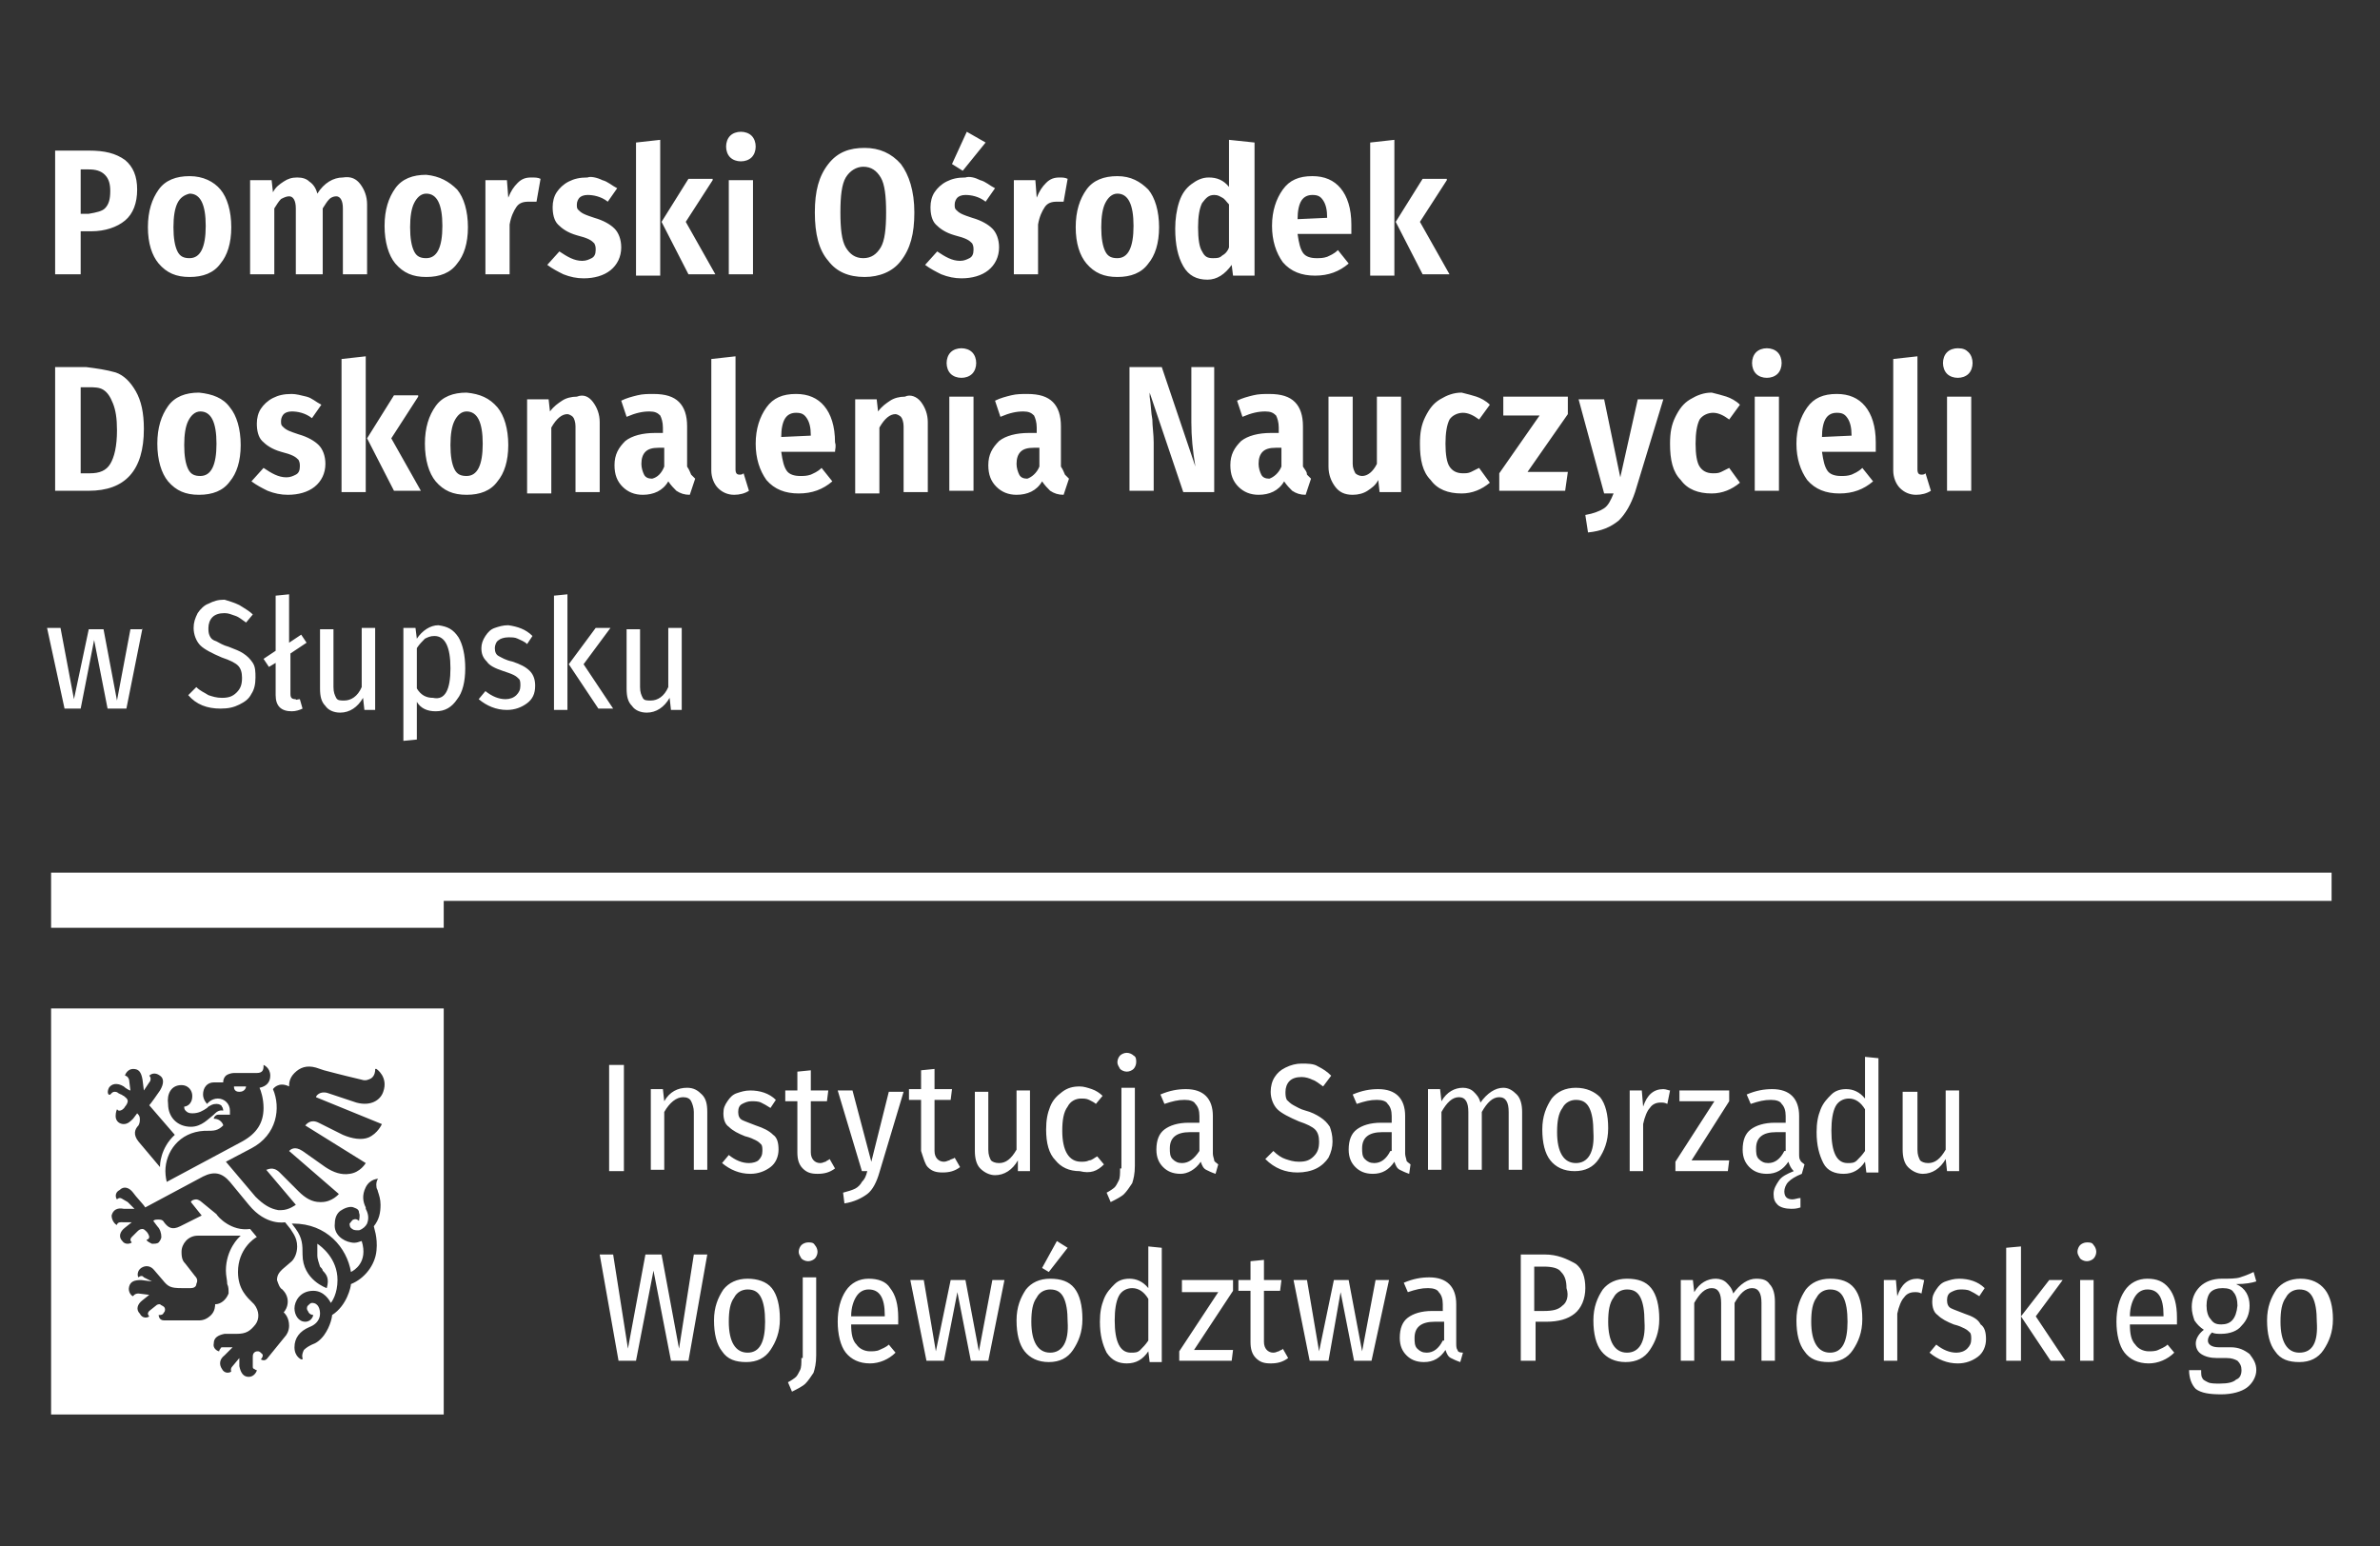
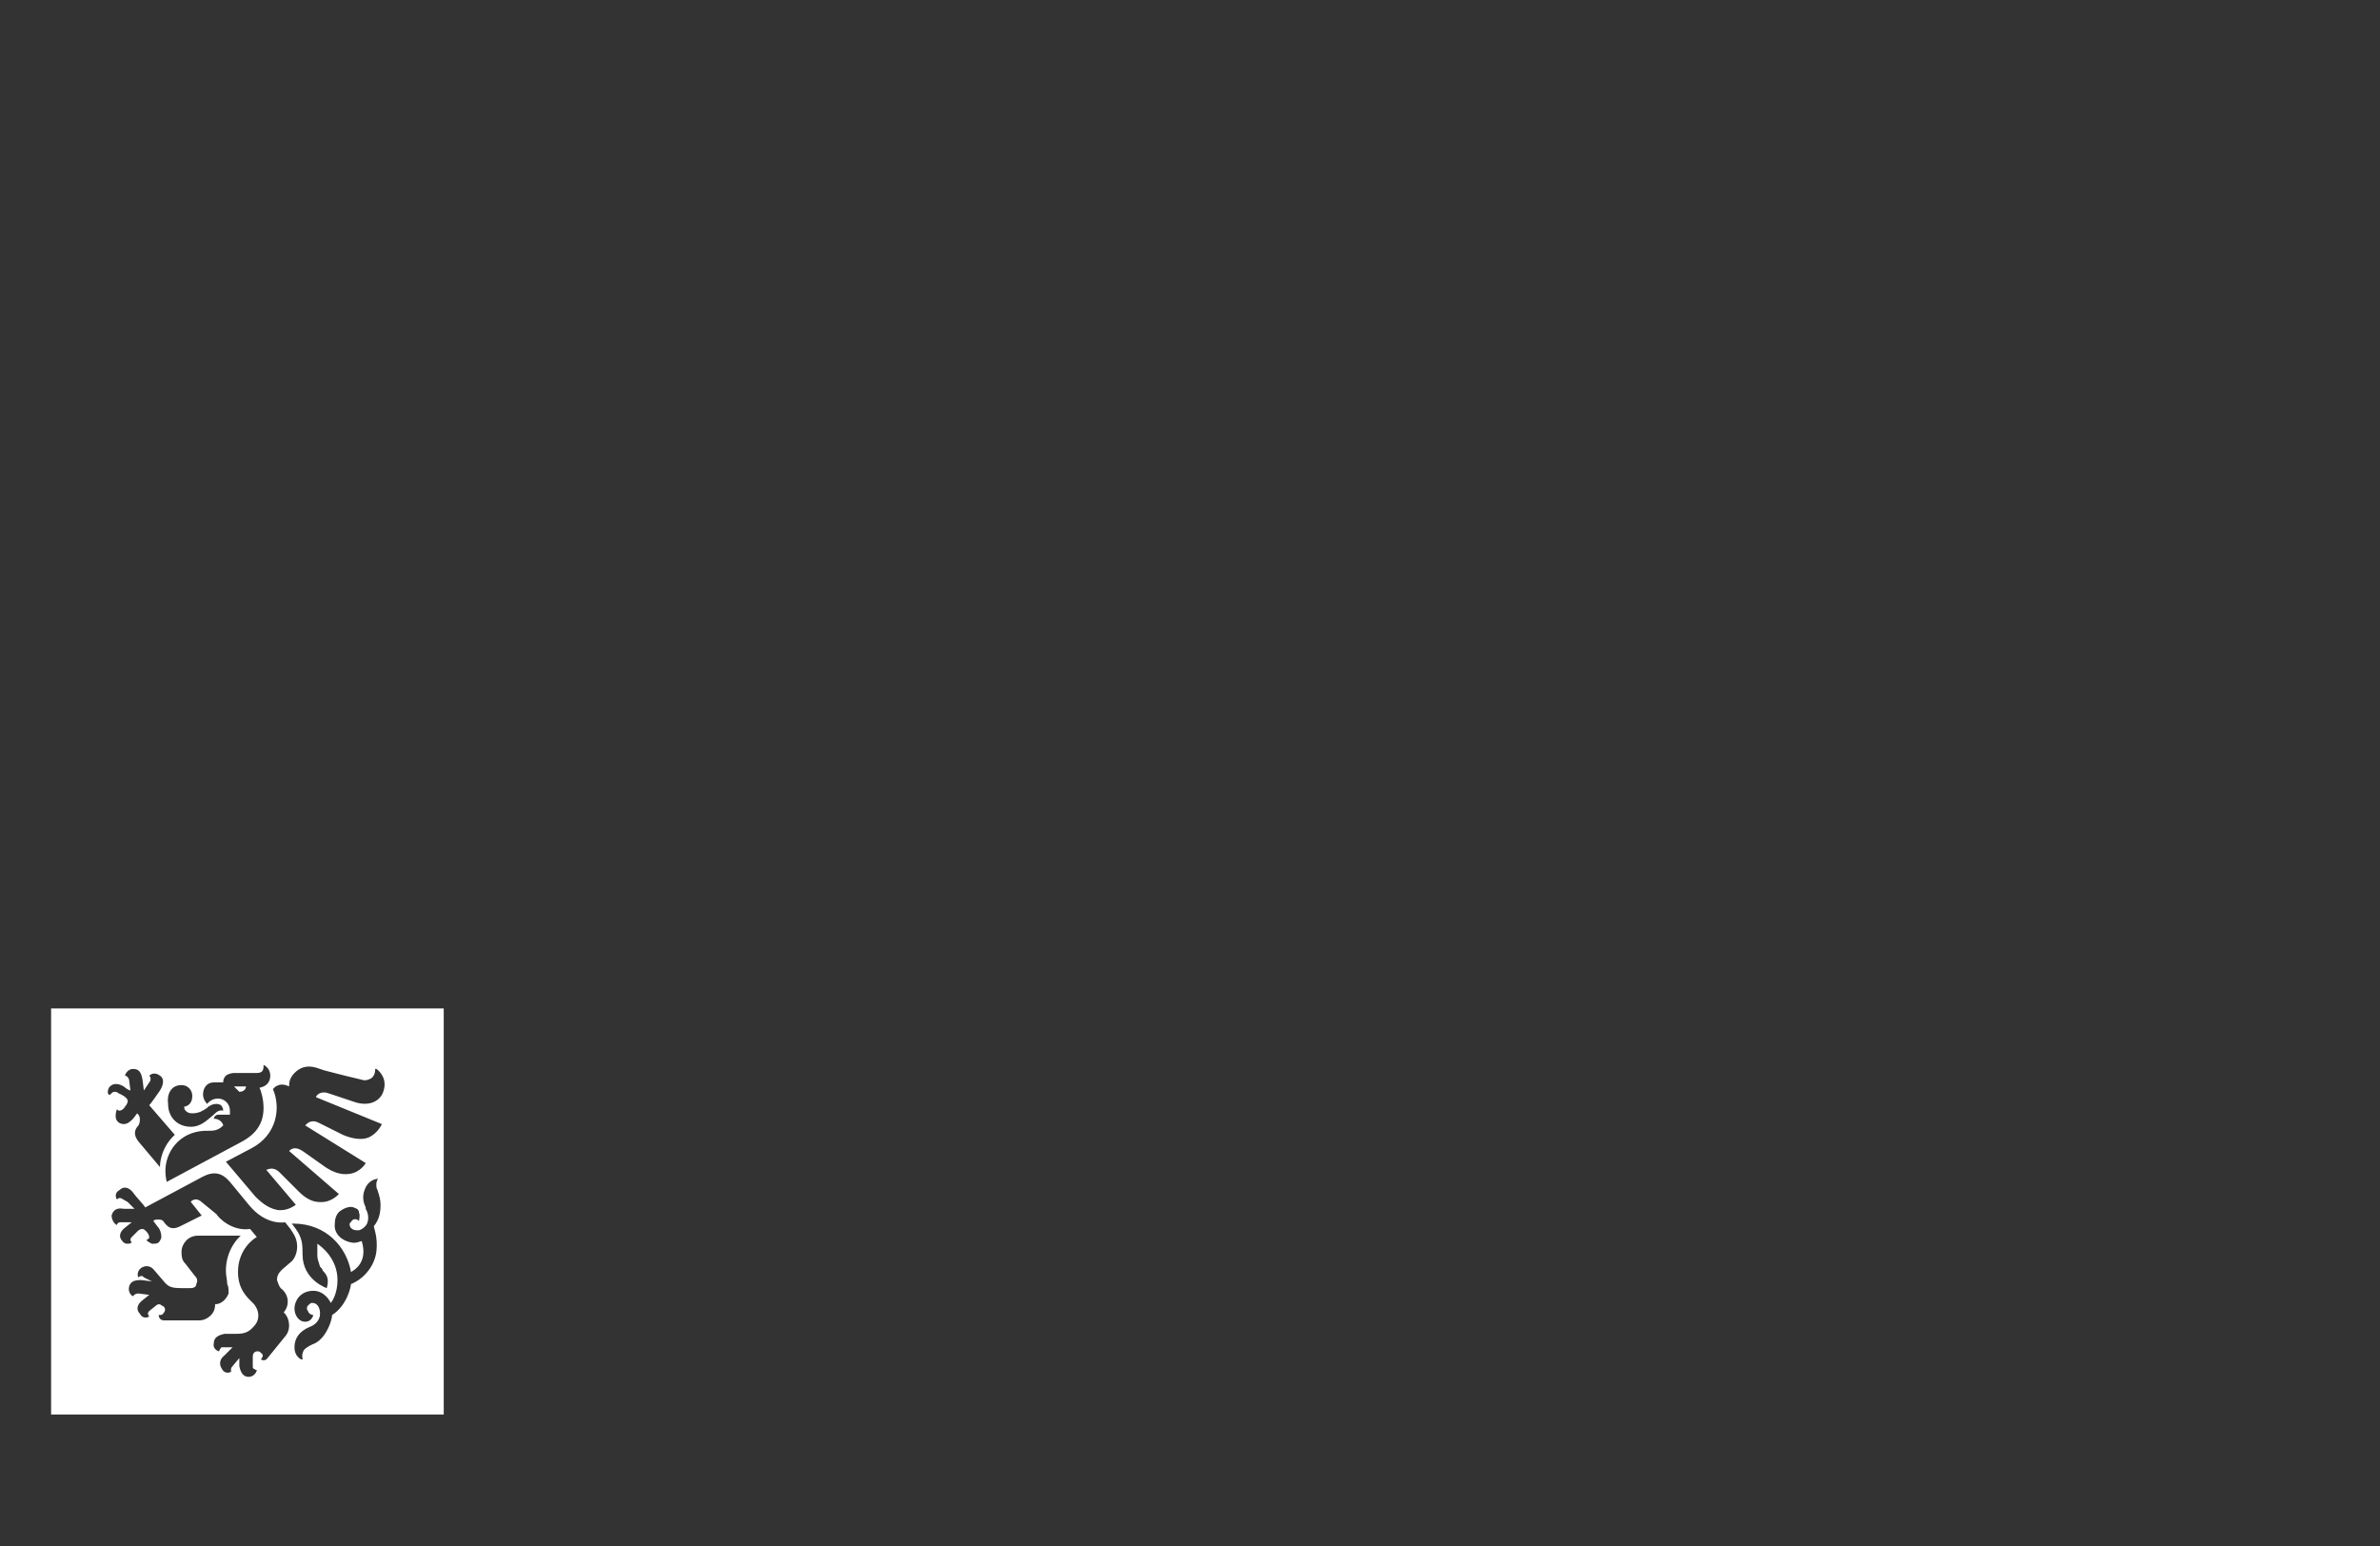
<svg xmlns="http://www.w3.org/2000/svg" xml:space="preserve" id="Warstwa_1" width="177" height="115" x="0" y="0" style="enable-background:new 0 0 177 115" version="1.1">
  <rect width="100%" height="100%" fill="#333333" stroke="none" />
  <style>.st0{fill:#fff}.st1{fill:none}</style>
  <path d="M3.8 75v30.2H33V75H3.8zm12.1 5.5h.7c0-.1 0-.3.2-.5.1-.1.4-.2.6-.2h1.7c.4 0 .5-.2.5-.5v-.1s.5.2.5.8c0 .5-.3.8-.8.9.1.2.3.8.3 1.5 0 1.1-.5 1.9-1.6 2.5l-5.6 3s-.1-.4-.1-.8c0-1.4 1-2.9 2.9-3h.2c.5 0 .8 0 1.2-.4 0-.1-.2-.5-.7-.5 0 0 0-.1.1-.2s.2-.1.3-.1h.8v-.3c0-.5-.4-.9-.9-.9s-.8.4-.8.4-.3-.3-.3-.7c0-.5.3-.9.8-.9zm-2.4.2c.5 0 .8.4.8.8 0 .7-.5.8-.6.8 0 .1 0 .2.1.3.1.1.2.2.5.2.5 0 .8-.2 1.1-.4l.1-.1c.2-.1.3-.2.6-.2.2 0 .4.1.4.2.1.1.1.3.1.3s-.3-.1-.6.2l-.1.1c-.4.3-.9.9-1.7.9-1 0-1.7-.7-1.7-1.7-.1-.7.2-1.4 1-1.4zm-5.4.2c.2-.3.6-.4 1.1-.1.1.1.4.3.5.3l-.1-.8c-.1-.3-.3-.3-.3-.3 0-.1.2-.5.6-.5.4 0 .6.2.7.8l.1.8.4-.6c.1-.1.1-.2.1-.3 0-.1-.1-.2-.1-.2.1-.1.4-.3.8 0 .3.2.3.6 0 1.1-.2.3-.7 1-.8 1.1l1.9 2.2c-1.1 1-1.1 2.3-1.1 2.3v.1l-1.6-1.9c-.4-.5-.3-.9 0-1.2.1-.2.1-.3.1-.5s-.1-.3-.2-.4l-.3.4c-.2.2-.4.4-.7.4-.3 0-.6-.2-.6-.6 0-.3.1-.5.1-.5.1.1.1.1.2.1s.3-.1.4-.3c.1-.1.2-.3.2-.4 0-.2-.2-.3-.3-.4-.1 0-.1-.1-.2-.1l-.2-.1c-.1-.1-.2-.1-.3-.1-.1 0-.2.1-.2.1-.2.3-.4 0-.2-.4zm4.1 17.3c-.4 0-.4-.4-.4-.4.2 0 .3 0 .4-.2.1-.1.1-.3 0-.4-.1-.1-.2-.1-.3-.2-.1 0-.2 0-.3.1l-.5.4c-.1.1-.1.2-.1.2 0 .1.1.2.1.2-.1.1-.5.2-.7-.2-.3-.3-.2-.7.2-1l.5-.4-.8-.1c-.3 0-.4.2-.4.2-.1 0-.4-.3-.3-.7.1-.4.4-.5.9-.5l.8.1-.6-.3c-.1-.1-.1-.1-.2-.1s-.2.1-.2.1c-.1-.1-.1-.5.2-.7.3-.2.7-.2 1 .2l.6.7c.4.5.6.6 1.4.6h.7c.2 0 .4-.1.4-.3.1-.2.1-.4-.1-.6l-.7-.9c-.2-.2-.3-.4-.3-.9 0-.6.5-1.2 1.2-1.2h3.2l-.1.1s-1 .9-1 2.5c0 .4.1.7.1 1 .1.2.1.4.1.7-.2.5-.6.8-1 .8 0 .1 0 .5-.3.8-.3.3-.6.4-.9.4h-2.6zm8.8-2.3c.2.2.4.5.4.9s-.2.7-.3.8c.1.1.4.4.4 1 0 .4-.2.7-.3.8l-1.3 1.6c-.2.3-.5.1-.5.1.1-.1.2-.3.1-.4-.1-.1-.2-.2-.3-.2-.1 0-.2 0-.3.1-.1.1-.1.2-.1.4v.6c0 .1 0 .2.1.2.1.1.2.1.2.1 0 .1-.2.5-.6.5-.4 0-.6-.3-.7-.8v-.6l-.5.6c-.2.2-.1.4-.1.4-.1.1-.5.2-.7-.2-.2-.3-.2-.7.2-1l.6-.6h-.7c-.1 0-.2 0-.2.1-.1.1-.1.2-.1.2-.1 0-.5-.2-.4-.6 0-.4.3-.6.8-.7h.9c.7 0 1-.2 1.4-.7.3-.4.3-1-.1-1.5l-.1-.1c-.4-.4-1.1-1-1.1-2.3 0-1.7 1.2-2.5 1.4-2.6l-.5-.6c-1.4.2-2.4-.9-2.5-1.1l-1.1-.9c-.1-.1-.3-.2-.4-.2-.2 0-.4.1-.4.2l.8 1-1.6.8c-.6.3-.9.1-1.2-.3-.1-.2-.3-.2-.4-.2-.2 0-.3 0-.4.1l.3.4c.2.2.3.5.3.8 0 .1-.1.3-.2.4-.1.1-.3.1-.5.1-.2-.1-.4-.2-.4-.3.1 0 .2-.1.2-.2s-.1-.3-.2-.4c-.1-.1-.2-.2-.3-.2-.2 0-.3.1-.4.2l-.4.4c-.1.1-.1.2-.1.2 0 .1.1.2.1.2-.1.1-.5.2-.7-.1-.3-.3-.2-.7.2-1l.5-.4H9c-.3 0-.3.2-.3.2-.1 0-.4-.3-.4-.7.1-.4.4-.6.9-.5h.8l-.5-.5c-.5-.3-.5-.3-.6-.3-.1 0-.2.1-.2.1-.1-.1-.2-.5.2-.7.3-.3.7-.2 1 .2.2.3.8.9.9 1.1l4.3-2.3c.8-.4 1.4-.3 2 .4l1.4 1.7c1.3 1.6 2.7 1.3 2.7 1.3l.4.5c.1.2.5.6.5 1.3 0 .5-.2.9-.4 1.1l-.7.6c-.2.2-.4.4-.4.8.1.3.2.6.4.7zm7-7.6c0 .1.1.2.1.3.1.3.2.6.2 1 0 .6-.1 1.1-.5 1.6 0 .1.3.8.2 1.8-.1 1.1-.9 2.1-1.9 2.5 0 .2-.3 1.6-1.4 2.3 0 .1-.1.8-.6 1.5-.3.4-.6.6-.9.7-.2.1-.4.2-.6.4-.2.4-.1.6-.1.6v.1h-.1s-.5-.2-.5-.9.4-1.2 1.1-1.5c.8-.3.8-.9.8-1 0-.3-.1-.8-.6-.8-.1 0-.2.1-.3.2-.1.1-.1.3 0 .4.1.3.4.3.4.3s-.1.5-.6.5-.8-.5-.8-1 .4-1.3 1.4-1.3c.8 0 1.2.7 1.3.9.1-.1.5-.7.5-1.7 0-1.6-1.2-2.5-1.5-2.7v.9c0 .2.1.5.2.8.1.1.2.2.2.3.3.3.5.6.3 1.3 0 0-1.8-.6-1.8-2.5 0-.7 0-1.2-.5-1.9l-.3-.4h.1c2.5 0 4 1.8 4.3 3.6.2-.1 1.3-.7.8-2.3-.1 0-.4.2-.8.1-.6-.1-1.3-.6-1.2-1.4 0-.6.3-.9.5-1 .3-.2.7-.3.9-.2.3.1.4.2.4.4.1.2 0 .5 0 .6 0 0-.2-.2-.4-.1-.1 0-.2.2-.3.3 0 .1 0 .3.2.4.1.1.3.1.5.1.3-.1.5-.3.6-.5.2-.5 0-.9-.1-1.1v-.1c-.2-.4-.3-.9 0-1.5s.9-.7 1.2-.6h.1-.1c-.1-.3-.5 0-.4.6zm.5-7.1c-.2.6-.9 1.1-2 .8l-2.1-.7c-.6-.2-.9.2-.9.3l4.9 2s-.3.7-1 1c-.5.2-1.2.1-1.9-.2l-1.8-.9c-.6-.3-.9.1-1 .2l4.5 2.8s-.4.7-1.2.8c-.6.1-1.2-.1-1.8-.5l-1.7-1.2c-.6-.4-.9-.1-1 0l3.7 3.2s-.5.6-1.3.6h-.1c-.6 0-1.1-.3-1.6-.8l-1.4-1.4c-.5-.5-.9-.2-1-.2l2.2 2.6s-.5.4-1.1.4h-.2c-.6-.1-1.1-.4-1.7-1l-2.2-2.6 1.9-1c1.9-1 2.2-3 1.6-4.4 0 0 .4-.6 1.2-.2 0-.2 0-.6.4-1s.9-.6 1.6-.4l.6.2c.4.1 1.1.3 2.8.7.3.1.5 0 .7-.1.3-.2.3-.6.3-.6v-.1h.1s.9.6.5 1.7z" class="st0" />
-   <path d="M17.8 81.2c.4 0 .5-.3.5-.4h-.9c0 .1 0 .4.4.4z" class="st0" />
+   <path d="M17.8 81.2c.4 0 .5-.3.5-.4h-.9z" class="st0" />
  <path d="M117.2 81.8c-.5 0-.8.2-1 .6-.2.4-.4 1-.4 1.8 0 1.6.5 2.3 1.4 2.3.9 0 1.4-.8 1.4-2.4 0-.8-.1-1.4-.3-1.8-.3-.3-.7-.5-1.1-.5zM121 95.9c-.5 0-.8.2-1 .6-.2.4-.4 1-.4 1.8 0 1.6.5 2.3 1.4 2.3.9 0 1.4-.8 1.4-2.4 0-.8-.1-1.4-.3-1.8-.3-.3-.6-.5-1.1-.5zM64.6 95.8c-.4 0-.7.2-.9.5-.2.3-.3.8-.4 1.5h2.5v-.1c0-1.2-.4-1.9-1.2-1.9zM137.5 81.8c-.4 0-.7.2-1 .6s-.4 1-.3 1.8c0 .8.1 1.4.3 1.8.2.4.5.6.9.6.3 0 .5-.1.7-.2.2-.2.4-.4.6-.7v-3c-.3-.7-.7-.9-1.2-.9zM55.6 95.9c-.5 0-.8.2-1 .6-.2.4-.4 1-.4 1.8 0 1.6.5 2.3 1.4 2.3.9 0 1.4-.8 1.4-2.4 0-.8-.1-1.4-.3-1.8-.3-.3-.7-.5-1.1-.5zM130.6 85.4c0 .4.1.6.2.8.2.2.4.3.7.3.5 0 .9-.3 1.2-.9v-1.4h-.7c-.9-.1-1.4.4-1.4 1.2zM136.1 95.9c-.5 0-.8.2-1 .6-.2.4-.4 1-.4 1.8 0 1.6.5 2.3 1.4 2.3.9 0 1.4-.8 1.4-2.4 0-.8-.1-1.4-.3-1.8-.3-.3-.7-.5-1.1-.5zM89.1 84.1h-.7c-1 0-1.5.4-1.5 1.2 0 .4.1.6.2.8.2.2.4.3.7.3.5 0 .9-.3 1.2-.9v-1.4zM105.1 99.5c0 .4.1.6.2.8.2.2.4.3.7.3.5 0 .9-.3 1.2-.9v-1.4h-.7c-.9-.1-1.4.4-1.4 1.2zM101.3 85.4c0 .4.1.6.2.8.2.2.4.3.7.3.5 0 .9-.3 1.2-.9v-1.4h-.7c-.9-.1-1.4.4-1.4 1.2zM78.1 95.9c-.5 0-.8.2-1 .6-.2.4-.4 1-.4 1.8 0 1.6.5 2.3 1.4 2.3.9 0 1.4-.8 1.4-2.4 0-.8-.1-1.4-.3-1.8-.3-.3-.6-.5-1.1-.5zM84.2 95.9c-.4 0-.7.2-1 .6s-.4 1-.3 1.8c0 .8.1 1.4.3 1.8.2.4.5.6.9.6.3 0 .5-.1.7-.2.2-.2.4-.4.6-.7v-3c-.3-.7-.7-.9-1.2-.9zM114.9 94.2h-.7v3.3h.7c.6 0 1.1-.1 1.4-.4.3-.3.4-.7.4-1.3 0-.6-.1-1-.4-1.2-.4-.3-.8-.4-1.4-.4zM159.7 95.8c-.4 0-.7.2-.9.5-.2.3-.3.8-.4 1.5h2.5v-.1c0-1.2-.4-1.9-1.2-1.9zM171.1 95.9c-.5 0-.8.2-1 .6-.2.4-.4 1-.4 1.8 0 1.6.5 2.3 1.4 2.3.9 0 1.4-.8 1.4-2.4 0-.8-.1-1.4-.3-1.8-.3-.3-.7-.5-1.1-.5zM165.2 95.8c-.4 0-.7.1-.9.3-.2.2-.3.6-.3 1s.1.8.3 1c.2.2.5.4.8.4.8 0 1.1-.5 1.1-1.4 0-.4-.1-.8-.3-1-.1-.2-.3-.3-.7-.3z" class="st1" />
-   <path d="M45.3 79.2h1.1v7.9h-1.1zM52.6 87.1v-4.4c0-.6-.1-1-.4-1.3-.3-.3-.6-.5-1.1-.5-.7 0-1.3.3-1.7 1l-.1-.9h-.9v6h1v-4.3c.4-.7.9-1.1 1.4-1.1.3 0 .5.1.6.3.1.2.2.5.2.8V87h1zM55.7 86.5c-.5 0-1-.2-1.5-.6l-.5.6c.6.5 1.3.8 2.1.8.6 0 1.1-.2 1.5-.5.4-.3.6-.8.6-1.3s-.1-.9-.4-1.1c-.3-.3-.7-.5-1.3-.7-.5-.2-.8-.3-1-.4-.2-.1-.3-.3-.3-.6s.1-.5.3-.6c.2-.1.4-.2.7-.2.2 0 .5 0 .7.1.2.1.4.2.7.4l.4-.6c-.5-.5-1.2-.7-1.9-.7-.4 0-.7.1-1 .2-.3.1-.5.3-.7.6-.2.3-.3.5-.3.9s.1.8.4 1c.3.3.7.5 1.2.7.4.1.6.2.8.3.2.1.3.2.4.3.1.1.1.3.1.5 0 .3-.1.5-.3.7-.1.1-.4.2-.7.2zM61.4 86.4c-.1 0-.2.1-.4.1-.4 0-.7-.3-.7-.8v-3.8h1.2l.1-.8h-1.3v-1.5l-1 .1v1.4h-.9v.8h.9v3.8c0 .5.1.9.4 1.2.3.3.6.4 1.1.4.5 0 .9-.1 1.3-.4l-.4-.7c-.1.1-.2.1-.3.2zM64.8 86.4l-1.4-5.3h-1.1l1.8 6h.4c-.1.4-.2.6-.4.8-.1.2-.3.4-.5.5-.2.1-.5.2-.9.3l.1.8c.7-.1 1.3-.4 1.7-.7s.7-.9.9-1.6l1.8-6h-1.1l-1.3 5.2zM69 86.8c.3.3.6.4 1.1.4.5 0 .9-.1 1.3-.4l-.4-.7c-.1.1-.3.1-.4.2-.1 0-.2.1-.4.1-.4 0-.7-.3-.7-.8v-3.8h1.2l.1-.8h-1.3v-1.5l-1 .1V81h-.9v.8h.9v3.8c.2.6.3 1 .5 1.2zM75.7 87.1h.9v-6h-1v4.4c-.4.7-.8 1-1.3 1-.3 0-.5-.1-.6-.2-.1-.2-.2-.4-.2-.8v-4.3h-1v4.4c0 .5.1 1 .4 1.3.3.3.7.5 1.1.5.7 0 1.3-.4 1.7-1.1v.8zM82.1 86.6l-.5-.6c-.2.1-.4.3-.6.3-.2.1-.4.1-.6.1-.9 0-1.4-.8-1.4-2.3 0-.8.1-1.4.4-1.8.2-.4.6-.6 1-.6.2 0 .4 0 .6.1s.4.2.5.3l.5-.6c-.2-.2-.5-.4-.8-.5-.3-.1-.6-.2-.9-.2-.5 0-.9.1-1.3.4-.4.3-.7.6-.9 1.1-.2.5-.3 1-.3 1.7 0 1 .2 1.8.7 2.3.4.5 1 .8 1.8.8.8.2 1.3 0 1.8-.5zM84.3 78.5c-.1-.1-.3-.2-.5-.2s-.4.1-.5.2-.2.3-.2.5.1.3.2.5c.1.1.3.2.5.2s.4-.1.5-.2c.1-.1.2-.3.2-.5s0-.4-.2-.5zM83.3 86.9c0 .4 0 .7-.1.9-.1.2-.2.4-.3.5-.1.1-.4.3-.6.4l.3.7c.4-.2.8-.4 1-.6.2-.2.4-.5.6-.8.1-.3.2-.7.2-1.3v-5.8h-1v6zM89.3 86.4c.1.3.2.5.4.6.2.1.4.2.7.3l.2-.7c-.1-.1-.3-.2-.3-.3s-.1-.3-.1-.5V83c0-1.3-.7-2-2-2-.6 0-1.2.1-1.9.4l.3.7c.6-.2 1-.3 1.5-.3.4 0 .7.1.8.3.2.2.3.5.3.9v.5h-.8c-.8 0-1.4.2-1.8.5-.4.3-.6.8-.6 1.5 0 .6.2 1 .5 1.3.3.3.7.5 1.3.5.5 0 1.1-.3 1.5-.9zm-1.4.1c-.3 0-.5-.1-.7-.3-.2-.2-.2-.5-.2-.8 0-.8.5-1.2 1.5-1.2h.7v1.4c-.4.6-.8.9-1.3.9zM96.6 86.4c-.4 0-.7-.1-1-.2-.3-.1-.6-.3-.9-.6l-.6.6c.7.7 1.5 1 2.4 1 .5 0 1-.1 1.4-.3.4-.2.7-.5.9-.8.2-.4.3-.8.3-1.2 0-.5-.1-.8-.2-1.1-.2-.3-.4-.5-.7-.7-.3-.2-.7-.4-1.1-.5-.4-.1-.7-.3-.9-.4-.2-.1-.4-.3-.5-.4-.1-.2-.1-.4-.1-.6 0-.3.1-.6.3-.8.2-.2.5-.3.9-.3.3 0 .6.1.8.2.3.1.5.3.8.5l.6-.8c-.3-.3-.6-.5-1-.7-.3-.2-.8-.2-1.2-.2-.4 0-.8.1-1.2.3s-.6.4-.8.7c-.2.3-.3.7-.3 1.1 0 .5.2 1 .5 1.3.3.3.9.6 1.6.9.6.2 1 .4 1.2.6.2.2.3.5.3.9 0 .5-.1.8-.4 1.1-.3.3-.6.4-1.1.4zM104.9 86.6c-.1-.1-.3-.2-.3-.3s-.1-.3-.1-.5V83c0-1.3-.7-2-2-2-.6 0-1.2.1-1.9.4l.3.7c.6-.2 1-.3 1.5-.3.4 0 .7.1.8.3.2.2.3.5.3.9v.5h-.8c-.8 0-1.4.2-1.8.5-.4.3-.6.8-.6 1.5 0 .6.2 1 .5 1.3.3.3.7.5 1.3.5.7 0 1.2-.3 1.6-.9.1.3.2.5.4.6.2.1.4.2.7.3l.1-.7zm-1.5-1c-.3.6-.7.9-1.2.9-.3 0-.5-.1-.7-.3-.2-.2-.2-.5-.2-.8 0-.8.5-1.2 1.5-1.2h.7v1.4zM113.2 87.1v-4.4c0-.5-.1-1-.4-1.3-.3-.3-.6-.5-1-.5-.6 0-1.2.4-1.7 1.1-.1-.4-.3-.6-.5-.8-.2-.2-.5-.3-.8-.3-.6 0-1.2.3-1.6 1l-.1-.9h-.9v6h1v-4.3c.4-.7.8-1.1 1.3-1.1s.7.4.7 1.1V87h1v-4.3c.4-.7.8-1.1 1.3-1.1s.7.4.7 1.1V87h1zM117.2 80.9c-.8 0-1.4.3-1.8.8-.4.6-.7 1.3-.7 2.3 0 1 .2 1.8.6 2.3s1 .8 1.8.8 1.4-.3 1.8-.9c.4-.6.7-1.3.7-2.3 0-1-.2-1.8-.6-2.3-.4-.4-1-.7-1.8-.7zm0 5.6c-.9 0-1.4-.8-1.4-2.3 0-.8.1-1.4.4-1.8.2-.4.6-.6 1-.6.5 0 .8.2 1 .6.2.4.3 1 .3 1.8.1 1.5-.4 2.3-1.3 2.3zM122.2 82.3l-.1-1.2h-.9v6h1v-3.5c.1-.5.3-1 .5-1.2.2-.3.5-.4.8-.4.2 0 .3 0 .5.1l.2-1c-.1 0-.3-.1-.5-.1-.7 0-1.2.4-1.5 1.3zM128.6 86.3h-2.8l2.8-4.4v-.8h-3.7v.8h2.6l-2.9 4.5v.7h3.9zM133.9 89.1c-.2 0-.4.1-.6.1-.4 0-.6-.2-.6-.6 0-.2.1-.5.3-.7.2-.2.5-.4 1-.6l.2-.7c-.1-.1-.3-.2-.3-.3-.1-.1-.1-.3-.1-.5V83c0-1.3-.7-2-2-2-.6 0-1.2.1-1.9.4l.3.7c.6-.2 1-.3 1.5-.3.4 0 .7.1.8.3.2.2.3.5.3.9v.5h-.8c-.8 0-1.4.2-1.8.5-.4.3-.6.8-.6 1.5 0 .6.2 1 .5 1.3.3.3.7.5 1.3.5.7 0 1.2-.3 1.6-.9.1.3.2.5.4.7-.5.2-.9.4-1.1.7s-.4.6-.4 1 .1.6.3.8c.2.2.6.3 1 .3.2 0 .4 0 .7-.1v-.7zm-1.2-3.5c-.3.6-.7.9-1.2.9-.3 0-.5-.1-.7-.3-.2-.2-.2-.5-.2-.8 0-.8.5-1.2 1.5-1.2h.7v1.4zM138.7 81.7c-.4-.5-.9-.7-1.4-.7-.4 0-.8.1-1.1.4-.3.3-.6.6-.8 1.1-.2.5-.3 1-.3 1.7 0 1 .2 1.7.5 2.3s.9.8 1.5.8c.7 0 1.2-.3 1.6-.9l.1.8h.9v-8.5l-1-.1v3.1zm0 3.9c-.2.3-.4.5-.6.7-.2.2-.4.2-.7.2-.4 0-.7-.2-.9-.6-.2-.4-.3-1-.3-1.8s.1-1.4.3-1.8.6-.6 1-.6c.5 0 .9.3 1.2.8v3.1zM141.5 81.1v4.4c0 .5.1 1 .4 1.3.3.3.7.5 1.1.5.7 0 1.3-.4 1.7-1.1l.1.9h.9v-6h-1v4.4c-.4.7-.8 1-1.3 1-.3 0-.5-.1-.6-.2-.1-.2-.2-.4-.2-.8v-4.3h-1.1zM50.5 100.3l-1.3-7H48l-1.3 7-1.1-7h-1l1.4 7.9h1.3l1.3-6.7 1.3 6.7h1.3l1.4-7.9h-1zM55.6 95.1c-.8 0-1.4.3-1.8.8-.4.6-.7 1.3-.7 2.3 0 1 .2 1.8.6 2.3.4.6 1 .8 1.8.8s1.4-.3 1.8-.9c.4-.6.7-1.3.7-2.3 0-1-.2-1.8-.6-2.3s-1.1-.7-1.8-.7zm0 5.5c-.9 0-1.4-.8-1.4-2.3 0-.8.1-1.4.4-1.8.2-.4.6-.6 1-.6.5 0 .8.2 1 .6.2.4.3 1 .3 1.8 0 1.5-.4 2.3-1.3 2.3zM60.1 92.4c-.2 0-.4.1-.5.2-.1.1-.2.3-.2.5s.1.3.2.5c.1.1.3.2.5.2s.4-.1.5-.2c.1-.1.2-.3.2-.5s-.1-.4-.2-.5c-.1-.2-.3-.2-.5-.2zM59.6 101c0 .4 0 .7-.1.9-.1.2-.2.4-.3.5-.1.1-.4.3-.6.4l.3.7c.4-.2.8-.4 1-.6.2-.2.4-.5.6-.8.1-.3.2-.7.2-1.3V95h-1v6zM64.6 95.1c-.7 0-1.3.3-1.7.9-.4.6-.6 1.4-.6 2.3s.2 1.8.6 2.3c.4.5 1 .8 1.8.8.7 0 1.4-.3 1.9-.8l-.5-.6c-.2.2-.5.3-.7.4-.2.1-.5.1-.7.1-.4 0-.8-.2-1-.5-.3-.3-.4-.8-.4-1.5h3.5V98c0-1-.2-1.7-.6-2.2-.3-.5-.9-.7-1.6-.7zm1.2 2.8h-2.5c0-.7.2-1.2.4-1.5.2-.3.5-.5.9-.5.8 0 1.2.6 1.2 1.9v.1zM72.8 100.5l-1-5.3h-1.1l-1.1 5.3-.9-5.3h-1l1.2 6h1.3l1-5.1 1 5.1h1.3l1.2-6h-.9zM77.5 94.3l.5.3 1.4-1.8-.8-.5zM78.1 95.1c-.8 0-1.4.3-1.8.8-.4.6-.7 1.3-.7 2.3 0 1 .2 1.8.6 2.3s1 .8 1.8.8 1.4-.3 1.8-.9c.4-.6.7-1.3.7-2.3 0-1-.2-1.8-.6-2.3-.4-.5-1-.7-1.8-.7zm0 5.5c-.9 0-1.4-.8-1.4-2.3 0-.8.1-1.4.4-1.8.2-.4.6-.6 1-.6.5 0 .8.2 1 .6.2.4.3 1 .3 1.8.1 1.5-.4 2.3-1.3 2.3zM85.4 95.8c-.4-.5-.9-.7-1.4-.7-.4 0-.8.1-1.1.4-.3.3-.6.6-.8 1.1-.2.5-.3 1-.3 1.7 0 1 .2 1.7.5 2.3.4.6.9.8 1.5.8.7 0 1.2-.3 1.6-.9l.1.8h.9v-8.5l-1-.1v3.1zm0 3.9c-.2.3-.4.5-.6.7-.2.2-.4.2-.7.2-.4 0-.7-.2-.9-.6-.2-.4-.3-1-.3-1.8s.1-1.4.3-1.8.6-.6 1-.6c.5 0 .9.3 1.2.8v3.1zM91.7 96v-.8h-3.8v.9h2.7l-2.9 4.4v.7h3.9l.1-.8h-2.9zM95.1 100.5c-.1 0-.2.1-.4.1-.4 0-.7-.3-.7-.8V96h1.2l.1-.8H94v-1.5l-1 .1v1.4h-.9v.8h.9v3.8c0 .5.1.9.4 1.2.3.3.6.4 1.1.4.5 0 .9-.1 1.3-.4l-.4-.7c0 .1-.2.1-.3.2zM101.3 100.5l-1-5.3h-1.1l-1.1 5.3-.9-5.3h-1l1.2 6h1.4l.9-5.1 1 5.1h1.3l1.3-6h-1zM108.4 100.4c-.1-.1-.1-.3-.1-.5V97c0-1.3-.7-2-2-2-.6 0-1.2.1-1.9.4l.3.7c.6-.2 1-.3 1.5-.3.4 0 .7.1.8.3.2.2.3.5.3.9v.5h-.8c-.8 0-1.4.2-1.8.5-.4.3-.6.8-.6 1.5 0 .6.2 1 .5 1.3.3.3.7.5 1.3.5.7 0 1.2-.3 1.6-.9.1.3.2.5.4.6.2.1.4.2.7.3l.2-.7c-.3 0-.4-.1-.4-.2zm-1.1-.7c-.3.6-.7.9-1.2.9-.3 0-.5-.1-.7-.3-.2-.2-.2-.5-.2-.8 0-.8.5-1.2 1.5-1.2h.7v1.4zM114.9 93.3h-1.8v7.9h1.1v-2.9h.8c.9 0 1.6-.2 2.1-.6.5-.4.8-1.1.8-1.9 0-.8-.2-1.4-.7-1.8-.7-.4-1.4-.7-2.3-.7zm1.3 3.8c-.3.3-.7.4-1.4.4h-.7v-3.3h.7c.6 0 1.1.1 1.3.4.3.3.4.7.4 1.2.2.6 0 1.1-.3 1.3zM121 95.1c-.8 0-1.4.3-1.8.8-.4.6-.7 1.3-.7 2.3 0 1 .2 1.8.6 2.3s1 .8 1.8.8 1.4-.3 1.8-.9c.4-.6.7-1.3.7-2.3 0-1-.2-1.8-.6-2.3-.4-.5-1-.7-1.8-.7zm0 5.5c-.9 0-1.4-.8-1.4-2.3 0-.8.1-1.4.4-1.8.2-.4.6-.6 1-.6.5 0 .8.2 1 .6.2.4.3 1 .3 1.8.1 1.5-.4 2.3-1.3 2.3zM130.6 95.1c-.6 0-1.2.4-1.7 1.1-.1-.4-.3-.6-.5-.8-.2-.2-.5-.3-.8-.3-.6 0-1.2.3-1.6 1l-.1-.9h-.9v6h1v-4.3c.4-.7.8-1.1 1.3-1.1s.7.4.7 1.1v4.3h1v-4.3c.4-.7.8-1.1 1.3-1.1s.7.4.7 1.1v4.3h1v-4.4c0-.5-.1-1-.4-1.3-.2-.3-.5-.4-1-.4zM136.1 95.1c-.8 0-1.4.3-1.8.8-.4.6-.7 1.3-.7 2.3 0 1 .2 1.8.6 2.3.4.6 1 .8 1.8.8s1.4-.3 1.8-.9c.4-.6.7-1.3.7-2.3 0-1-.2-1.8-.6-2.3-.4-.5-1-.7-1.8-.7zm0 5.5c-.9 0-1.4-.8-1.4-2.3 0-.8.1-1.4.4-1.8.2-.4.6-.6 1-.6.5 0 .8.2 1 .6.2.4.3 1 .3 1.8 0 1.5-.4 2.3-1.3 2.3zM141.1 96.4l-.1-1.2h-.9v6h1v-3.5c.1-.5.3-1 .5-1.2.2-.3.5-.4.8-.4.2 0 .3 0 .5.1l.2-1c-.1 0-.3-.1-.5-.1-.7 0-1.2.4-1.5 1.3zM146.1 97.7c-.5-.2-.8-.3-1-.4-.2-.1-.3-.3-.3-.6s.1-.5.3-.6c.2-.1.4-.2.7-.2.2 0 .5 0 .7.1.2.1.4.2.7.4l.4-.6c-.5-.5-1.2-.7-1.9-.7-.4 0-.7.1-1 .2-.3.1-.5.3-.7.6-.2.3-.3.5-.3.9s.1.8.4 1c.3.3.7.5 1.2.7.4.1.6.2.8.3.2.1.3.2.4.3.1.1.1.3.1.5 0 .3-.1.5-.3.7-.2.2-.5.3-.8.3-.5 0-1-.2-1.5-.6l-.5.6c.6.5 1.3.8 2.1.8.6 0 1.1-.2 1.5-.5.4-.3.6-.8.6-1.3s-.1-.9-.4-1.1c-.2-.4-.6-.6-1.2-.8zM149.2 101.2h1.1v-8.5l-1.1.1zM153.4 95.2h-1l-2.1 2.7 2.2 3.3h1.1l-2.2-3.3zM154.7 95.2h1v6h-1zM155.2 92.4c-.2 0-.4.1-.5.2-.1.1-.2.3-.2.5s.1.3.2.5c.1.1.3.2.5.2s.4-.1.5-.2c.1-.1.2-.3.2-.5s-.1-.4-.2-.5c-.1-.2-.3-.2-.5-.2zM159.7 95.1c-.7 0-1.3.3-1.7.9-.4.6-.6 1.4-.6 2.3s.2 1.8.6 2.3c.4.5 1 .8 1.8.8.7 0 1.4-.3 1.9-.8l-.5-.6c-.2.2-.5.3-.7.4-.2.1-.5.1-.7.1-.4 0-.8-.2-1-.5-.3-.3-.4-.8-.4-1.5h3.5V98c0-1-.2-1.7-.6-2.2-.4-.5-.9-.7-1.6-.7zm1.2 2.8h-2.5c0-.7.2-1.2.4-1.5.2-.3.5-.5.9-.5.8 0 1.2.6 1.2 1.9v.1zM167.6 94.6c-.4.2-.7.3-1 .4-.3.1-.8.1-1.4.1-.6 0-1.2.2-1.6.6-.4.4-.6.9-.6 1.5 0 .4.1.7.2 1 .2.3.4.5.7.7-.4.3-.6.7-.6 1 0 .3.1.6.4.8.3.2.7.3 1.2.3h.7c.4 0 .6.1.8.2.2.2.3.4.3.7 0 .3-.1.6-.4.7-.2.2-.6.3-1.2.3-.4 0-.7 0-.9-.1-.2-.1-.4-.2-.4-.3-.1-.1-.1-.3-.1-.6h-.9c0 .6.2 1.1.5 1.4.4.3 1 .4 1.9.4.8 0 1.5-.2 1.9-.5.4-.3.7-.8.7-1.3s-.2-.8-.5-1.2c-.4-.3-.8-.5-1.4-.5h-.9c-.5 0-.8-.2-.8-.5 0-.2.1-.4.3-.6.2.1.4.1.7.1.6 0 1.2-.2 1.5-.6.4-.4.6-.9.6-1.5 0-.7-.3-1.3-1-1.6.7 0 1.2-.1 1.5-.2l-.2-.7zm-2.4 3.9c-.4 0-.6-.1-.8-.4-.2-.2-.3-.6-.3-1s.1-.8.3-1c.2-.2.5-.3.9-.3s.7.1.8.3c.2.2.3.6.3 1-.1 1-.5 1.4-1.2 1.4zM172.9 95.9c-.4-.5-1-.8-1.8-.8s-1.4.3-1.8.8c-.4.6-.7 1.3-.7 2.3 0 1 .2 1.8.6 2.3.4.6 1 .8 1.8.8s1.4-.3 1.8-.9c.4-.6.7-1.3.7-2.3 0-.9-.2-1.7-.6-2.2zm-1.9 4.7c-.9 0-1.4-.8-1.4-2.3 0-.8.1-1.4.4-1.8.2-.4.6-.6 1-.6.5 0 .8.2 1 .6.2.4.3 1 .3 1.8.1 1.5-.3 2.3-1.3 2.3zM173.4 64.9H3.8V69H33v-2h140.4zM9.3 11.9c.6.5.9 1.2.9 2.2 0 1-.3 1.8-.9 2.3-.6.5-1.5.8-2.5.8H6v3.2H4.1v-9.2h2.5c1.2 0 2 .2 2.7.7zm-1.5 3.6c.3-.3.4-.7.4-1.3 0-.5-.1-.9-.4-1.2-.3-.3-.7-.4-1.2-.4H6v3.3h.6c.6-.1 1-.2 1.2-.4zM16.4 14.1c.5.6.8 1.6.8 2.8 0 1.2-.3 2.1-.8 2.7-.5.7-1.3 1-2.3 1-1 0-1.7-.3-2.3-1-.5-.6-.8-1.5-.8-2.7 0-1.2.3-2.1.8-2.8.5-.7 1.3-1 2.3-1 1 0 1.8.4 2.3 1zm-3.2 1c-.2.4-.3 1-.3 1.8s.1 1.4.3 1.8.5.5.9.5.7-.2.9-.6c.2-.4.3-1 .3-1.8s-.1-1.4-.3-1.8c-.2-.4-.5-.6-.9-.6-.4.1-.7.3-.9.7zM26.8 13.7c.3.4.5.9.5 1.5v5.2h-1.8v-4.9c0-.6-.2-.9-.5-.9-.2 0-.4.1-.5.2-.2.2-.3.4-.5.7v4.9h-2v-4.9c0-.6-.2-.9-.5-.9-.2 0-.4.1-.6.2-.2.2-.3.4-.5.7v4.9h-1.8v-7h1.6l.1.9c.2-.4.5-.6.8-.8.3-.2.6-.3 1-.3s.7.1.9.3c.3.2.5.5.6.9.5-.8 1.2-1.2 1.9-1.2.6-.1 1 .1 1.3.5zM34 14.1c.5.6.8 1.6.8 2.8 0 1.2-.3 2.1-.8 2.7-.5.7-1.3 1-2.3 1-1 0-1.7-.3-2.3-1-.5-.6-.8-1.6-.8-2.8 0-1.2.3-2.1.8-2.8.5-.7 1.3-1 2.3-1 1 .1 1.7.5 2.3 1.1zm-3.2 1c-.2.4-.3 1-.3 1.8s.1 1.4.3 1.8.5.5.9.5.7-.2.9-.6c.2-.4.3-1 .3-1.8s-.1-1.4-.3-1.8c-.2-.4-.5-.6-.9-.6s-.7.3-.9.7zM40.2 13.3l-.3 1.7h-.6c-.4 0-.7.1-.9.4s-.4.7-.5 1.3v3.7h-1.8v-7h1.6l.1 1.3c.2-.5.4-.8.7-1.1.3-.3.6-.4 1-.4.3 0 .5 0 .7.1zM44.8 13.4c.4.1.7.4 1.1.6l-.7 1c-.5-.4-1.1-.5-1.5-.5-.3 0-.5.1-.6.2-.1.1-.2.3-.2.5s0 .3.1.4c.1.1.2.2.4.3s.5.2.8.3c.7.2 1.2.5 1.5.8.3.3.5.8.5 1.4 0 .7-.3 1.3-.8 1.7s-1.2.6-2 .6c-.5 0-1-.1-1.5-.3-.4-.2-.8-.4-1.2-.7l.9-1c.6.4 1.1.7 1.7.7.3 0 .5-.1.7-.2.2-.1.3-.3.3-.6 0-.2 0-.3-.1-.5-.1-.1-.2-.2-.4-.3-.2-.1-.5-.2-.9-.3-.7-.2-1.1-.5-1.4-.8-.3-.3-.4-.8-.4-1.3 0-.4.1-.8.3-1.1.2-.3.5-.6.9-.8s.8-.3 1.4-.3c.2-.1.7 0 1.1.2zM49.1 10.4v10.1h-1.8v-9.9l1.8-.2zm3.9 3-2 3.1 2.2 3.9h-2l-2-3.9 2-3.2H53zM55.9 10.1c.2.2.3.5.3.8 0 .3-.1.6-.3.8-.2.2-.5.3-.8.3-.3 0-.6-.1-.8-.3-.2-.2-.3-.5-.3-.8 0-.3.1-.6.3-.8.2-.2.5-.3.8-.3.3 0 .6.1.8.3zm.1 3.3v7h-1.8v-7H56zM67 12.2c.6.8 1 2 1 3.6s-.3 2.7-1 3.6c-.6.8-1.6 1.2-2.7 1.2-1.2 0-2.1-.4-2.7-1.2-.7-.8-1-2-1-3.6s.3-2.7 1-3.6 1.6-1.2 2.7-1.2 2 .4 2.7 1.2zm-4.1 1c-.3.5-.4 1.4-.4 2.6 0 1.2.1 2.1.4 2.6.3.5.7.8 1.3.8.6 0 1-.3 1.3-.8.3-.5.4-1.4.4-2.6 0-1.2-.1-2.1-.4-2.6-.3-.5-.7-.8-1.3-.8-.5 0-1 .3-1.3.8zM72.9 13.4c.4.1.7.4 1.1.6l-.7 1c-.5-.4-1.1-.5-1.5-.5-.3 0-.5.1-.6.2-.1.1-.2.3-.2.5s0 .3.1.4c.1.1.2.2.4.3.2.1.5.2.8.3.7.2 1.2.5 1.5.8.3.3.5.8.5 1.4 0 .7-.3 1.3-.8 1.7s-1.2.6-2 .6c-.5 0-1-.1-1.5-.3-.4-.2-.8-.4-1.2-.7l.9-1c.6.4 1.1.7 1.7.7.3 0 .5-.1.7-.2.2-.1.3-.3.3-.6 0-.2 0-.3-.1-.5-.1-.1-.2-.2-.4-.3-.2-.1-.5-.2-.9-.3-.7-.2-1.1-.5-1.4-.8-.3-.3-.4-.8-.4-1.3 0-.4.1-.8.3-1.1.2-.3.5-.6.9-.8.4-.2.8-.3 1.4-.3.3-.1.7 0 1.1.2zm-1-3.6 1.4.8-1.7 2.1-.8-.5 1.1-2.4zM79.4 13.3l-.3 1.7h-.5c-.4 0-.7.1-.9.4s-.4.7-.5 1.3v3.7h-1.8v-7H77l.1 1.3c.2-.5.4-.8.7-1.1.3-.3.6-.4 1-.4.2 0 .4 0 .6.1zM85.4 14.1c.5.6.8 1.6.8 2.8 0 1.2-.3 2.1-.8 2.7-.5.7-1.3 1-2.3 1-1 0-1.7-.3-2.3-1-.5-.6-.8-1.5-.8-2.7 0-1.2.3-2.1.8-2.8.5-.7 1.3-1 2.3-1 1 0 1.7.4 2.3 1zm-3.2 1c-.2.4-.3 1-.3 1.8s.1 1.4.3 1.8.5.5.9.5.7-.2.9-.6c.2-.4.3-1 .3-1.8s-.1-1.4-.3-1.8c-.2-.4-.5-.6-.9-.6s-.7.3-.9.7zM93.3 10.6v9.9h-1.6l-.1-.8c-.5.7-1.1 1.1-1.8 1.1-.8 0-1.4-.3-1.8-1-.4-.7-.6-1.6-.6-2.8 0-.7.1-1.4.3-2 .2-.6.5-1 .9-1.3.4-.3.8-.5 1.3-.5.6 0 1.1.2 1.5.7v-3.5l1.9.2zM90.9 19c.2-.1.4-.3.5-.6v-3.2c-.2-.2-.3-.4-.5-.5-.2-.1-.3-.2-.6-.2-.4 0-.6.2-.9.6-.2.4-.3 1-.3 1.8 0 .9.1 1.5.3 1.8.2.4.4.5.8.5.3 0 .5 0 .7-.2zM100.5 17.4h-4c.1.7.2 1.1.4 1.4.2.3.6.4 1 .4.3 0 .5 0 .8-.1.2-.1.5-.2.8-.5l.8 1c-.7.6-1.5.9-2.5.9s-1.8-.3-2.4-1c-.5-.7-.8-1.6-.8-2.7s.3-2 .8-2.7c.5-.7 1.2-1 2.2-1 .9 0 1.6.3 2.1.9.5.6.8 1.5.8 2.7v.7zm-1.8-1.2c0-.6-.1-1-.3-1.3-.2-.3-.4-.4-.8-.4-.3 0-.6.1-.8.4-.2.3-.3.8-.3 1.4l2.2-.1zM103.7 10.4v10.1h-1.8v-9.9l1.8-.2zm3.9 3-2 3.1 2.2 3.9h-2l-2-3.9 2-3.2h1.8zM8.6 27.7c.6.2 1.1.7 1.5 1.4.4.7.6 1.6.6 2.8 0 3.1-1.4 4.6-4.1 4.6H4.1v-9.2h2.3c.8.1 1.5.2 2.2.4zM6 28.8v6.4h.7c.7 0 1.2-.2 1.5-.7.3-.5.5-1.3.5-2.5 0-.9-.1-1.5-.3-2-.2-.5-.4-.8-.7-1-.3-.2-.7-.2-1.1-.2H6zM17.1 30.3c.5.6.8 1.6.8 2.8 0 1.2-.3 2.1-.8 2.7-.5.7-1.3 1-2.3 1-1 0-1.7-.3-2.3-1-.5-.6-.8-1.6-.8-2.8 0-1.2.3-2.1.8-2.8.5-.7 1.3-1 2.3-1 1 .1 1.8.4 2.3 1.1zm-3.1 1c-.2.4-.3 1-.3 1.8s.1 1.4.3 1.8c.2.4.5.5.9.5s.7-.2.9-.6c.2-.4.3-1 .3-1.8s-.1-1.4-.3-1.8c-.2-.4-.5-.6-.9-.6s-.7.3-.9.7zM22.8 29.5c.4.1.7.4 1.1.6l-.7 1c-.5-.4-1.1-.5-1.5-.5-.3 0-.5.1-.6.2-.1.1-.2.3-.2.5s0 .3.1.4c.1.1.2.2.4.3.2.1.5.2.8.3.7.2 1.2.5 1.5.8.3.3.5.8.5 1.4 0 .7-.3 1.3-.8 1.7-.5.4-1.2.6-2 .6-.5 0-1-.1-1.5-.3-.4-.2-.8-.4-1.2-.7l.9-1c.6.4 1.1.7 1.7.7.3 0 .5-.1.7-.2.2-.1.3-.3.3-.6 0-.2 0-.3-.1-.5-.1-.1-.2-.2-.4-.3-.2-.1-.5-.2-.9-.3-.7-.2-1.1-.5-1.4-.8-.3-.3-.4-.8-.4-1.3 0-.4.1-.8.3-1.1.2-.3.5-.6.9-.8.4-.2.8-.3 1.4-.3.3 0 .7.1 1.1.2zM27.2 26.5v10.1h-1.8v-9.9l1.8-.2zm3.9 3-2 3.1 2.2 3.9h-2l-2-3.9 2-3.2h1.8zM37 30.3c.5.6.8 1.6.8 2.8 0 1.2-.3 2.1-.8 2.7-.5.7-1.3 1-2.3 1-1 0-1.7-.3-2.3-1-.5-.6-.8-1.6-.8-2.8 0-1.2.3-2.1.8-2.8.5-.7 1.3-1 2.3-1 1 .1 1.7.4 2.3 1.1zm-3.2 1c-.2.4-.3 1-.3 1.8s.1 1.4.3 1.8c.2.4.5.5.9.5s.7-.2.9-.6c.2-.4.3-1 .3-1.8s-.1-1.4-.3-1.8c-.2-.4-.5-.6-.9-.6s-.7.3-.9.7zM44.1 29.9c.3.4.5.9.5 1.5v5.2h-1.8v-4.9c0-.3-.1-.6-.2-.7-.1-.1-.3-.2-.4-.2-.4 0-.8.3-1.2 1v4.9h-1.8v-7h1.6l.1.9c.3-.4.6-.6.9-.8.3-.2.7-.3 1.1-.3.5-.2.9 0 1.2.4zM51.4 35.3l.3.3-.4 1.2c-.4 0-.7-.1-1-.3-.2-.2-.4-.4-.6-.7-.4.7-1.1 1-1.9 1-.6 0-1.1-.2-1.5-.6-.4-.4-.6-.9-.6-1.6 0-.8.3-1.3.8-1.8.5-.4 1.3-.6 2.2-.6h.6v-.4c0-.4-.1-.7-.2-.9-.2-.2-.4-.3-.8-.3-.5 0-1 .1-1.7.4l-.4-1.2c.4-.2.8-.3 1.2-.4.4-.1.8-.1 1.2-.1.9 0 1.5.2 1.9.6.4.4.6 1 .6 1.8v3c.2.3.2.4.3.6zm-2-.6v-1.4H49c-.5 0-.8.1-1 .3-.2.2-.3.5-.3.9 0 .3.1.6.2.8.1.2.3.3.6.3.4-.1.7-.4.9-.9zM53.4 36.3c-.3-.3-.5-.8-.5-1.3v-8.3l1.8-.2v8.4c0 .3.1.4.3.4.1 0 .2 0 .3-.1l.4 1.3c-.3.2-.7.3-1.1.3-.5 0-.9-.2-1.2-.5zM62.1 33.6h-4c.1.7.2 1.1.4 1.4.2.3.6.4 1 .4.3 0 .5 0 .8-.1.2-.1.5-.2.8-.5l.8 1c-.7.6-1.5.9-2.5.9s-1.8-.3-2.4-1c-.5-.7-.8-1.6-.8-2.7s.3-2 .8-2.7c.5-.7 1.2-1 2.2-1 .9 0 1.6.3 2.1.9.5.6.8 1.5.8 2.7.1.3 0 .5 0 .7zm-1.8-1.2c0-.6-.1-1-.3-1.3-.2-.3-.4-.4-.8-.4-.3 0-.6.1-.8.4-.2.3-.3.8-.3 1.4l2.2-.1zM68.5 29.9c.3.4.5.9.5 1.5v5.2h-1.8v-4.9c0-.3-.1-.6-.2-.7-.1-.1-.3-.2-.4-.2-.4 0-.8.3-1.2 1v4.9h-1.8v-7h1.6l.1.9c.3-.4.6-.6.9-.8.3-.2.7-.3 1.1-.3.4-.2.9 0 1.2.4zM72.3 26.2c.2.2.3.5.3.8s-.1.6-.3.8c-.2.2-.5.3-.8.3-.3 0-.6-.1-.8-.3-.2-.2-.3-.5-.3-.8s.1-.6.3-.8c.2-.2.5-.3.8-.3.3 0 .6.1.8.3zm.1 3.3v7h-1.8v-7h1.8zM79.2 35.3l.3.3-.4 1.2c-.4 0-.7-.1-1-.3-.2-.2-.4-.4-.6-.7-.4.7-1.1 1-1.9 1-.6 0-1.1-.2-1.5-.6-.4-.4-.6-.9-.6-1.6 0-.8.3-1.3.8-1.8.5-.4 1.3-.6 2.2-.6h.6v-.4c0-.4-.1-.7-.2-.9-.2-.2-.4-.3-.8-.3-.5 0-1 .1-1.7.4l-.4-1.2c.4-.2.8-.3 1.2-.4.4-.1.8-.1 1.2-.1.9 0 1.5.2 1.9.6.4.4.6 1 .6 1.8v3c.2.3.2.4.3.6zm-1.9-.6v-1.4h-.4c-.5 0-.8.1-1 .3-.2.2-.3.5-.3.9 0 .3.1.6.2.8.1.2.3.3.6.3.3-.1.7-.4.9-.9zM90.4 36.6H88l-2.5-7.4v.3c.1.6.1 1.2.2 1.7 0 .5.1 1.1.1 1.7v3.6H84v-9.2h2.4l2.5 7.4c-.2-1.2-.3-2.2-.3-3.3v-4.1h1.7v9.3zM97.2 35.3l.3.3-.4 1.2c-.4 0-.7-.1-1-.3-.2-.2-.4-.4-.6-.7-.4.7-1.1 1-1.9 1-.6 0-1.1-.2-1.5-.6-.4-.4-.6-.9-.6-1.6 0-.8.3-1.3.8-1.8.5-.4 1.3-.6 2.2-.6h.6v-.4c0-.4-.1-.7-.2-.9-.2-.2-.4-.3-.8-.3-.5 0-1 .1-1.7.4l-.4-1.2c.4-.2.8-.3 1.2-.4.4-.1.8-.1 1.2-.1.9 0 1.5.2 1.9.6.4.4.6 1 .6 1.8v3c.2.3.3.4.3.6zm-1.9-.6v-1.4h-.4c-.5 0-.8.1-1 .3-.2.2-.3.5-.3.9 0 .3.1.6.2.8.1.2.3.3.6.3.3-.1.7-.4.9-.9zM104.2 36.6h-1.6l-.1-.9c-.2.4-.5.6-.8.8-.3.2-.7.3-1.1.3-.6 0-1-.2-1.3-.6s-.5-.9-.5-1.5v-5.2h1.8v5c0 .3.1.5.2.7.1.1.3.2.5.2.4 0 .8-.3 1.1-.9v-5h1.8v7.1zM109.8 29.5c.3.1.7.3 1 .6l-.8 1.1c-.4-.3-.8-.5-1.2-.5-.4 0-.8.2-1 .5-.2.4-.3 1-.3 1.8s.1 1.4.3 1.7c.2.3.5.5 1 .5.2 0 .4 0 .6-.1l.6-.3.8 1.1c-.6.5-1.3.8-2.1.8-1 0-1.8-.3-2.3-1-.6-.6-.8-1.5-.8-2.7 0-.8.1-1.4.4-2 .3-.6.6-1 1.1-1.3.5-.3 1-.5 1.6-.5.4.1.8.2 1.1.3zM116.6 29.5v1.3l-3 4.3h3l-.2 1.4h-4.9v-1.3l3-4.3h-2.7v-1.4h4.8zM121.6 36.6c-.3.9-.7 1.6-1.2 2.1-.6.5-1.3.8-2.3.9l-.2-1.3c.6-.1 1.1-.3 1.4-.5.3-.2.5-.6.7-1.1h-.7l-1.9-7h1.9l1.2 5.8 1.3-5.8h1.9l-2.1 6.9zM128.4 29.5c.3.1.7.3 1 .6l-.8 1.1c-.4-.3-.8-.5-1.2-.5-.4 0-.8.2-1 .5-.2.4-.3 1-.3 1.8s.1 1.4.3 1.7c.2.3.5.5 1 .5.2 0 .4 0 .6-.1l.6-.3.8 1.1c-.6.5-1.3.8-2.1.8-1 0-1.8-.3-2.3-1-.6-.6-.8-1.5-.8-2.7 0-.8.1-1.4.4-2 .3-.6.6-1 1.1-1.3.5-.3 1-.5 1.6-.5.4.1.8.2 1.1.3zM132.2 26.2c.2.2.3.5.3.8s-.1.6-.3.8c-.2.2-.5.3-.8.3-.3 0-.6-.1-.8-.3-.2-.2-.3-.5-.3-.8s.1-.6.3-.8c.2-.2.5-.3.8-.3.3 0 .6.1.8.3zm.1 3.3v7h-1.8v-7h1.8zM139.5 33.6h-4c.1.7.2 1.1.4 1.4.2.3.6.4 1 .4.3 0 .5 0 .8-.1.2-.1.5-.2.8-.5l.8 1c-.7.6-1.5.9-2.5.9s-1.8-.3-2.4-1c-.5-.7-.8-1.6-.8-2.7s.3-2 .8-2.7c.5-.7 1.2-1 2.2-1 .9 0 1.6.3 2.1.9.5.6.8 1.5.8 2.7v.7zm-1.8-1.2c0-.6-.1-1-.3-1.3-.2-.3-.4-.4-.8-.4-.3 0-.6.1-.8.4-.2.3-.3.8-.3 1.4l2.2-.1zM141.3 36.3c-.3-.3-.5-.8-.5-1.3v-8.3l1.8-.2v8.4c0 .3.1.4.3.4.1 0 .2 0 .3-.1l.4 1.3c-.3.2-.7.3-1.1.3-.5 0-.9-.2-1.2-.5zM146.4 26.2c.2.2.3.5.3.8s-.1.6-.3.8c-.2.2-.5.3-.8.3-.3 0-.6-.1-.8-.3-.2-.2-.3-.5-.3-.8s.1-.6.3-.8c.2-.2.5-.3.8-.3.4 0 .6.1.8.3zm.2 3.3v7h-1.8v-7h1.8zM10.6 46.7l-1.2 6H8l-1-5.1-1 5.1H4.8l-1.3-6h1l1 5.3 1.1-5.2h1.1l1 5.3 1-5.3h.9zM17.8 45c.3.2.7.4 1 .7l-.5.6c-.3-.2-.5-.4-.8-.5-.3-.1-.5-.2-.8-.2-.4 0-.7.1-.9.3-.2.2-.3.5-.3.8 0 .2 0 .4.1.6.1.2.2.3.5.4.2.1.5.3.9.4.5.2.8.3 1.1.5.3.2.5.4.7.7.2.3.2.7.2 1.1 0 .5-.1.9-.3 1.2-.2.4-.5.6-.9.8-.4.2-.8.3-1.4.3-1 0-1.8-.3-2.4-1l.6-.6c.3.3.6.4.9.6.3.1.6.2 1 .2.5 0 .8-.1 1.1-.4.3-.3.4-.6.4-1.1 0-.4-.1-.7-.3-.9-.2-.2-.6-.4-1.2-.6-.7-.3-1.3-.6-1.6-.9-.3-.3-.5-.8-.5-1.3 0-.4.1-.7.3-1.1.2-.3.5-.6.8-.7.4-.2.7-.3 1.2-.3.3.1.7.2 1.1.4zM22.3 52l.2.7c-.2.1-.5.2-.8.2-.4 0-.7-.1-.9-.3-.2-.2-.3-.5-.3-.9v-2.4l-.5.3-.4-.6.9-.6v-4.1l1-.1v3.6l.9-.6.4.6-1.2.8v3c0 .3.1.4.4.4 0 .1.1 0 .3 0zM28 52.8h-.9l-.1-.9c-.4.7-1 1.1-1.7 1.1-.5 0-.9-.2-1.1-.5-.3-.3-.4-.7-.4-1.3v-4.4h1v4.3c0 .4.1.6.2.8.1.2.3.2.6.2.5 0 1-.3 1.3-1v-4.4h1v6.1zM34.1 47.4c.3.5.5 1.3.5 2.3 0 1-.2 1.8-.6 2.3-.4.6-.9.9-1.6.9-.6 0-1.1-.2-1.4-.7V55l-1 .1v-8.4h.9l.1.8c.4-.6 1-1 1.6-1 .7.1 1.1.3 1.5.9zm-.6 2.3c0-.8-.1-1.4-.3-1.8-.2-.4-.5-.6-.9-.6-.3 0-.5.1-.7.2-.2.2-.4.4-.6.7v3c.3.5.7.7 1.2.7.9.2 1.3-.6 1.3-2.2zM39.6 47.3l-.4.6c-.2-.2-.5-.3-.7-.4-.2-.1-.4-.1-.7-.1-.3 0-.6.1-.7.2-.2.1-.3.4-.3.6 0 .3.1.5.3.6.2.1.5.3 1 .4.6.2 1 .4 1.3.7.3.3.4.7.4 1.1 0 .6-.2 1-.6 1.3-.4.3-.9.5-1.5.5-.8 0-1.5-.3-2.1-.8l.5-.6c.5.4 1 .6 1.5.6.3 0 .6-.1.8-.3.2-.2.3-.4.3-.7 0-.2 0-.4-.1-.5-.1-.1-.2-.2-.4-.3-.2-.1-.5-.2-.8-.3-.6-.2-1-.4-1.2-.7-.3-.3-.4-.6-.4-1 0-.3.1-.6.3-.9.2-.3.4-.5.7-.6.3-.1.6-.2 1-.2.7.1 1.3.3 1.8.8zM42.2 44.2v8.6h-1v-8.5l1-.1zm3.2 2.5-2 2.7 2.2 3.3h-1.1l-2.2-3.3 2-2.7h1.1zM50.8 52.8h-.9l-.1-.9c-.4.7-1 1.1-1.7 1.1-.5 0-.9-.2-1.1-.5-.3-.3-.4-.7-.4-1.3v-4.4h1v4.3c0 .4.1.6.2.8.1.2.3.2.6.2.5 0 1-.3 1.3-1v-4.4h1v6.1z" class="st0" />
</svg>